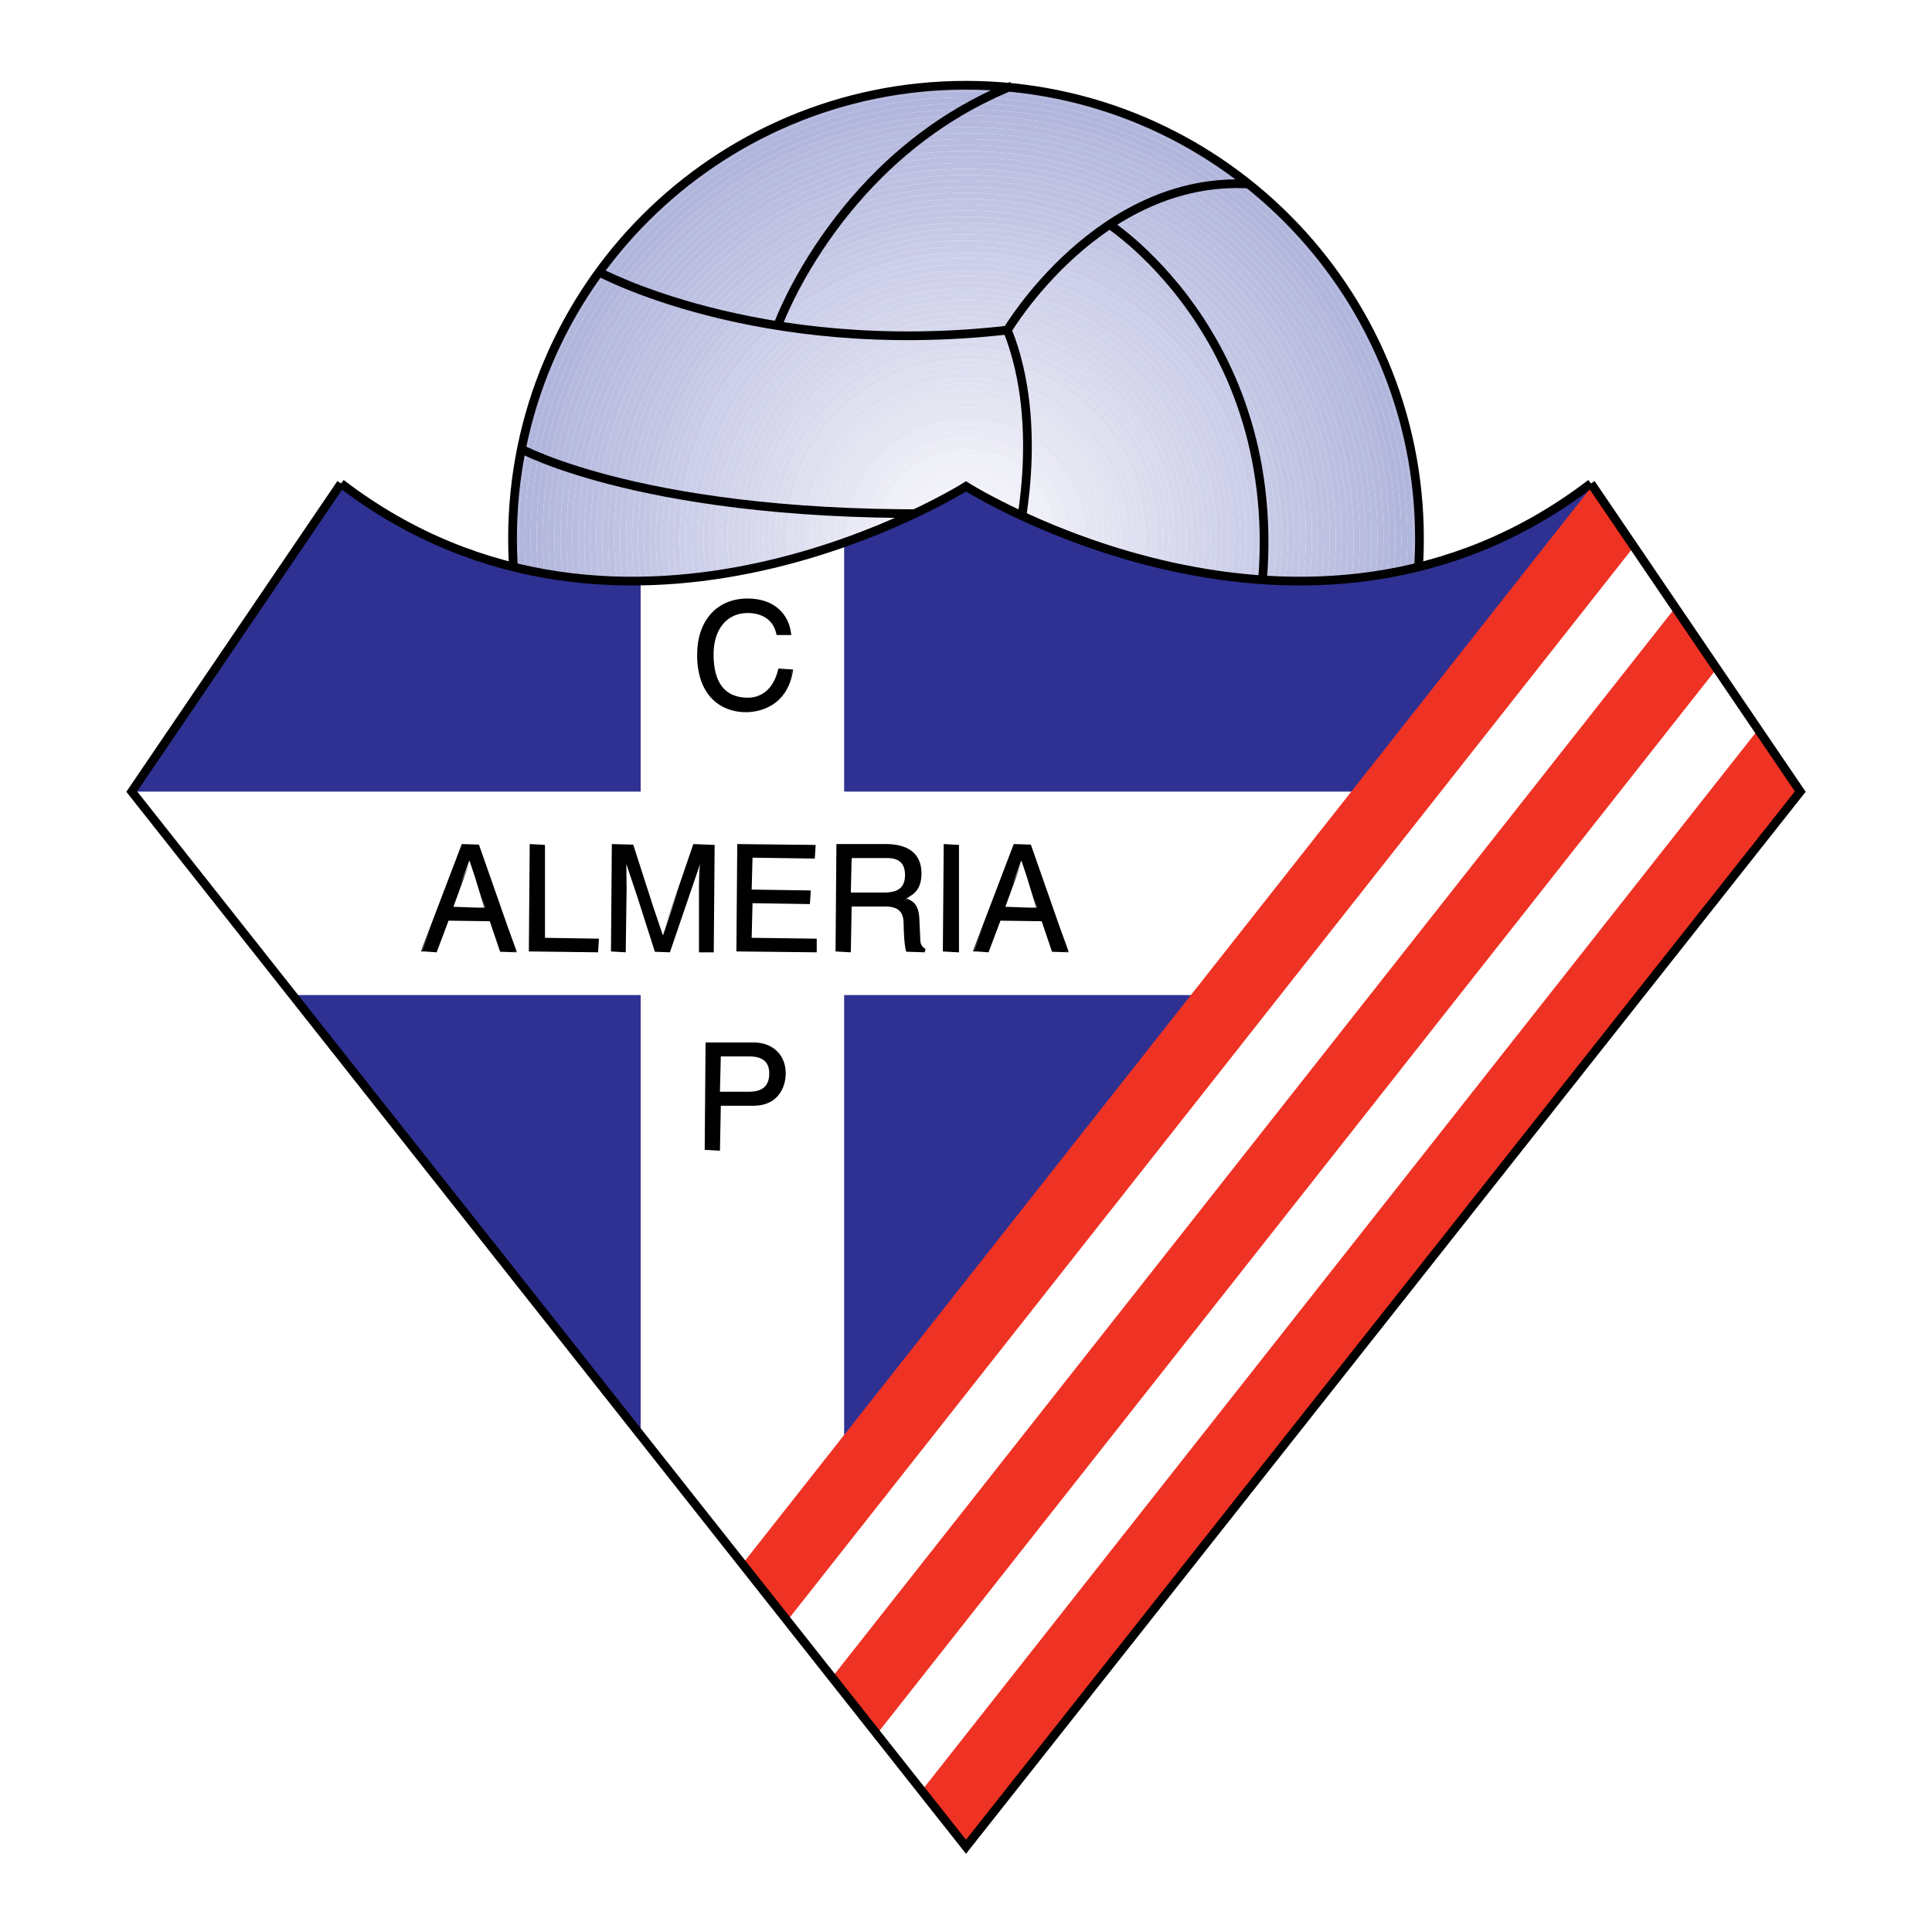
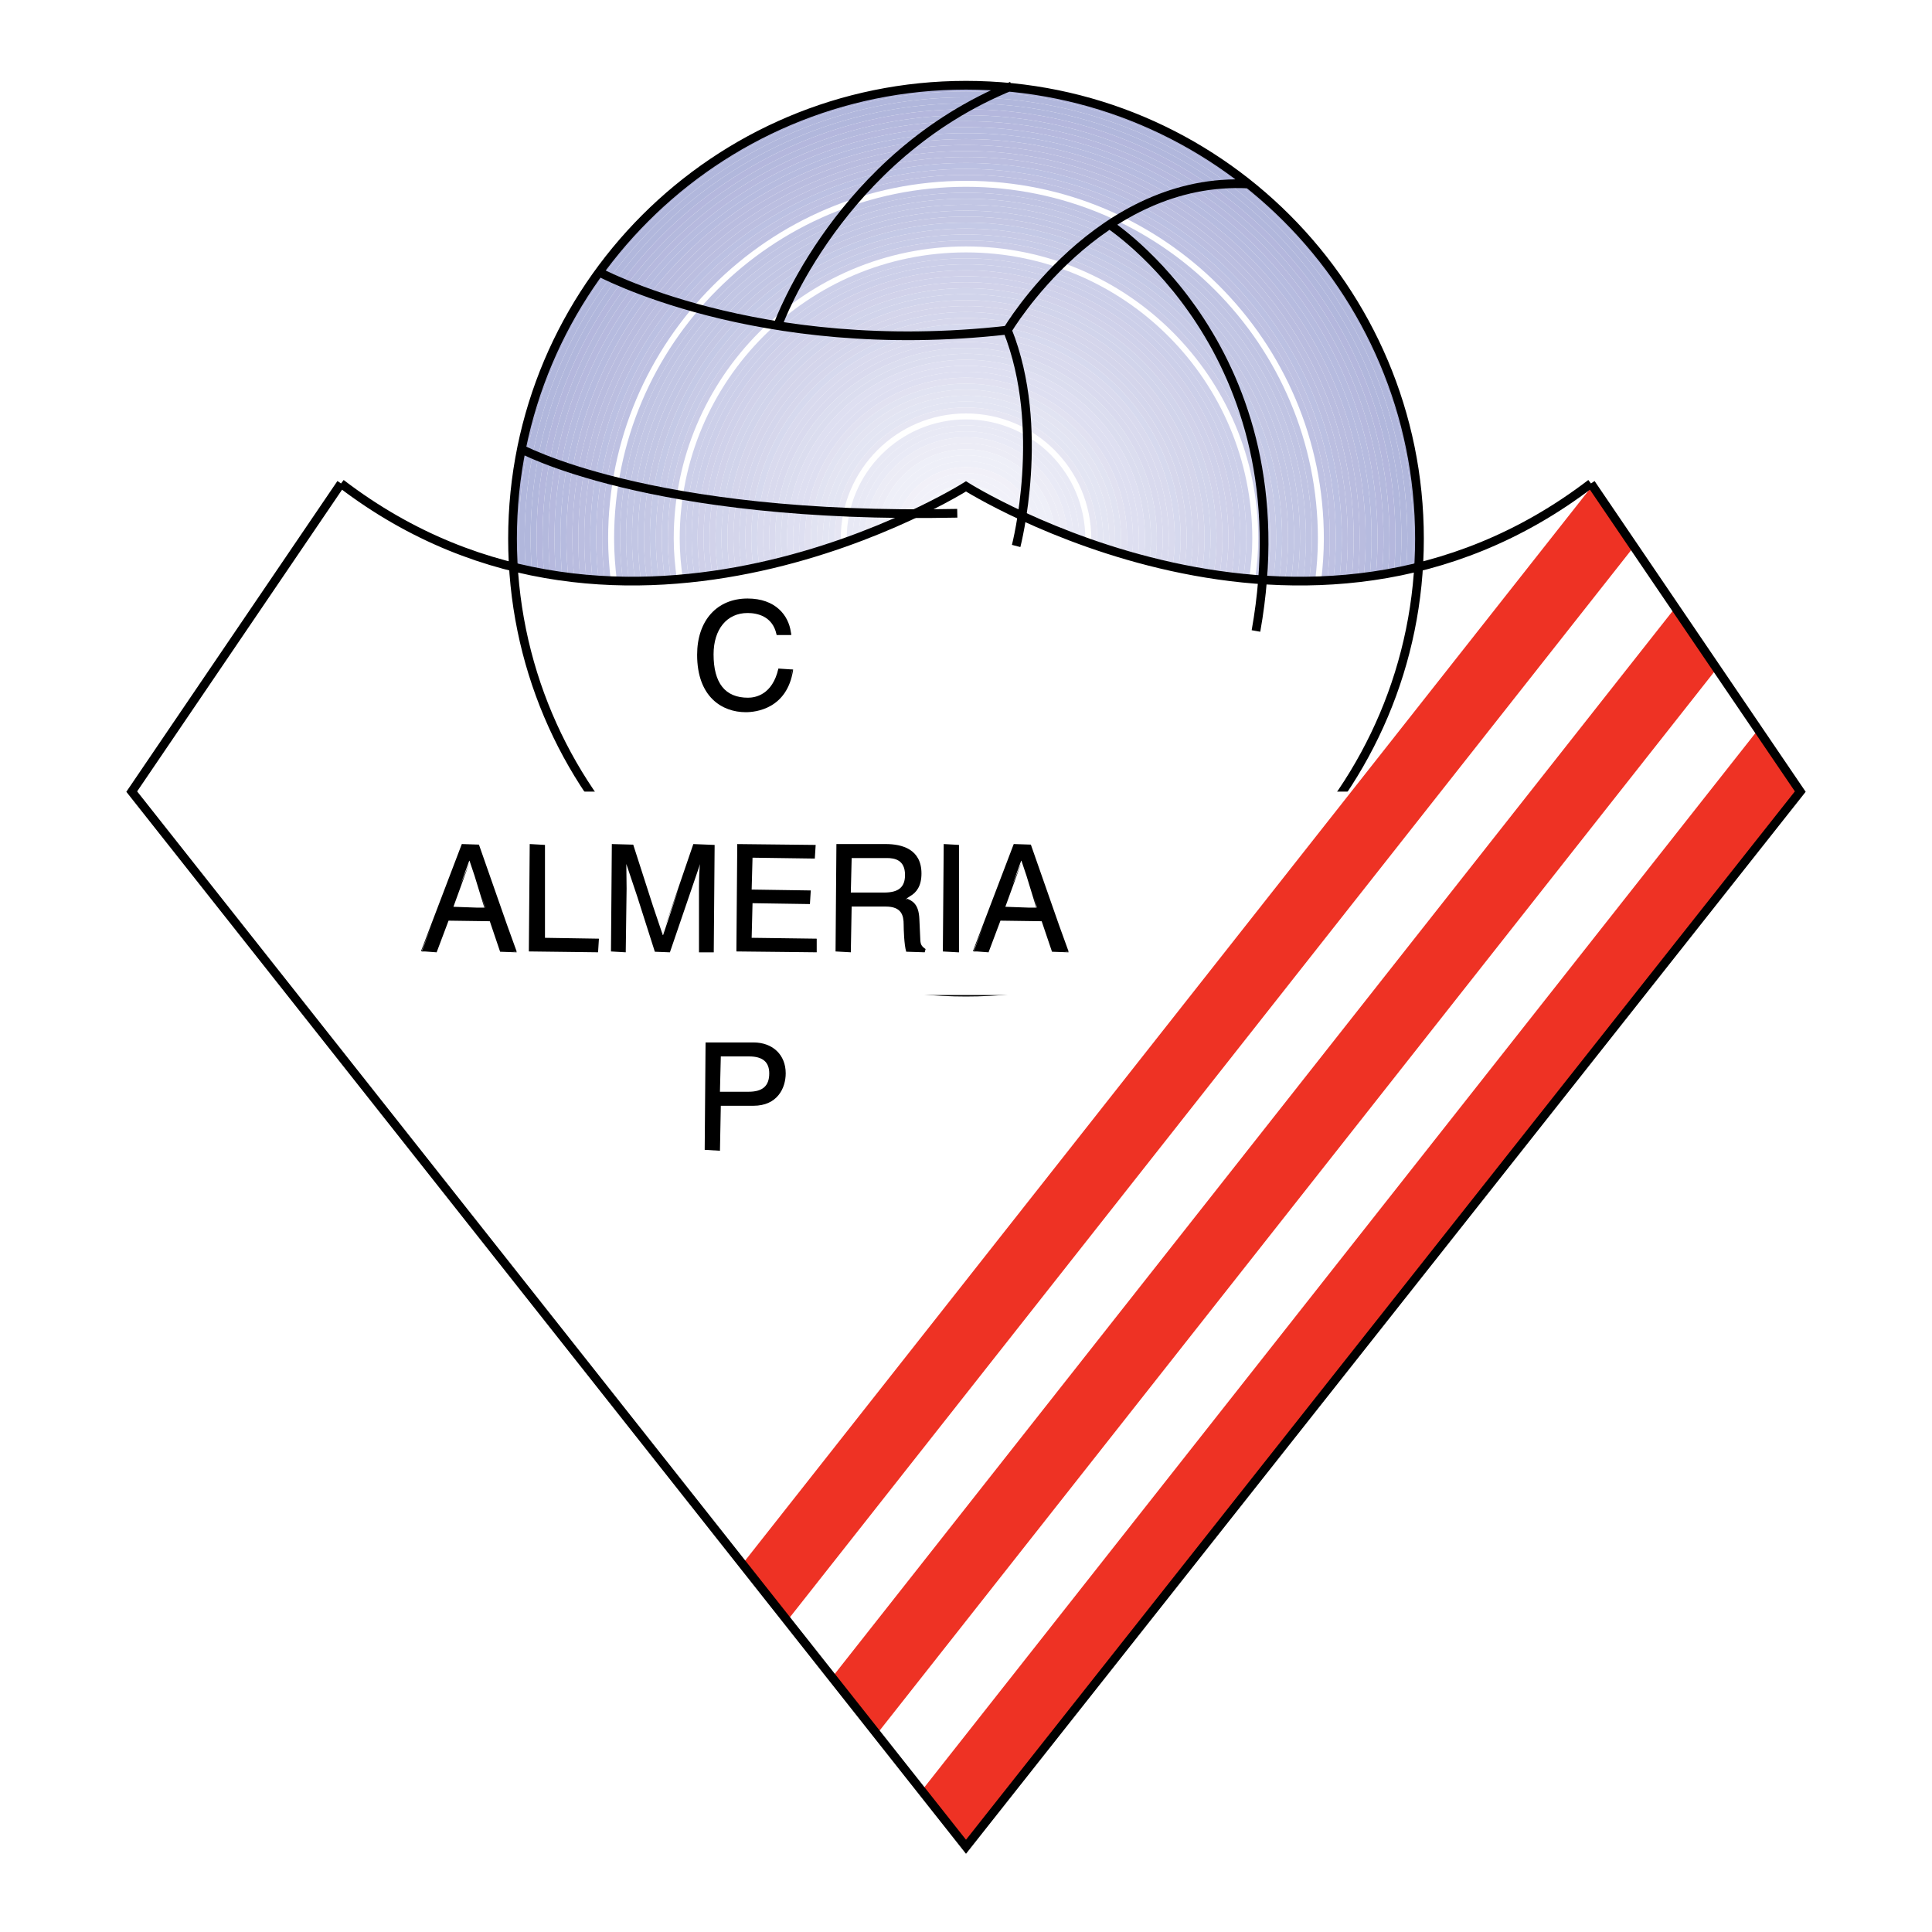
<svg xmlns="http://www.w3.org/2000/svg" version="1.0" id="Layer_1" x="0px" y="0px" width="192.756px" height="192.756px" viewBox="0 0 192.756 192.756" enable-background="new 0 0 192.756 192.756" xml:space="preserve">
  <g>
    <polygon fill-rule="evenodd" clip-rule="evenodd" fill="#FFFFFF" points="0,0 192.756,0 192.756,192.756 0,192.756 0,0  " />
    <path fill-rule="evenodd" clip-rule="evenodd" fill="#B0B4DB" d="M96.378,8.52c-24.978,0-45.227,20.249-45.227,45.226   c0,0.944,0.038,1.879,0.095,2.81c0.203,0.049,0.406,0.096,0.608,0.144c-0.064-0.977-0.108-1.96-0.108-2.953   c0-24.649,19.981-44.631,44.631-44.631c24.647,0,44.632,19.982,44.632,44.631c0,0.993-0.045,1.976-0.109,2.953   c0.202-0.047,0.404-0.094,0.608-0.144c0.058-0.93,0.096-1.866,0.096-2.81C141.604,28.769,121.355,8.52,96.378,8.52L96.378,8.52z" />
    <path fill-rule="evenodd" clip-rule="evenodd" fill="#B1B7DC" d="M52.342,53.746c0-24.32,19.715-44.036,44.036-44.036   c24.321,0,44.037,19.715,44.037,44.036c0,1.042-0.052,2.072-0.123,3.097c0.204-0.044,0.406-0.097,0.608-0.144   c0.064-0.977,0.109-1.96,0.109-2.953c0-24.649-19.984-44.631-44.632-44.631c-24.649,0-44.631,19.982-44.631,44.631   c0,0.993,0.044,1.976,0.108,2.953c0.202,0.047,0.405,0.1,0.607,0.144C52.391,55.818,52.342,54.789,52.342,53.746L52.342,53.746z" />
    <path fill-rule="evenodd" clip-rule="evenodd" fill="#B1B7DC" d="M96.378,9.71c-24.321,0-44.036,19.715-44.036,44.036   c0,1.042,0.049,2.072,0.121,3.097c0.202,0.044,0.405,0.101,0.607,0.143c-0.079-1.071-0.133-2.149-0.133-3.24   c0-23.992,19.45-43.441,43.441-43.441c23.991,0,43.442,19.449,43.442,43.441c0,1.091-0.055,2.169-0.133,3.24   c0.2-0.042,0.404-0.099,0.604-0.143c0.071-1.025,0.123-2.054,0.123-3.097C140.415,29.426,120.699,9.71,96.378,9.71L96.378,9.71z" />
    <path fill-rule="evenodd" clip-rule="evenodd" fill="#B1B7DC" d="M53.532,53.746c0-23.663,19.184-42.846,42.846-42.846   s42.846,19.183,42.846,42.846c0,1.127-0.056,2.24-0.143,3.346c0.202-0.039,0.402-0.064,0.606-0.106   c0.078-1.071,0.133-2.149,0.133-3.24c0-23.992-19.451-43.441-43.442-43.441c-23.992,0-43.441,19.449-43.441,43.441   c0,1.091,0.054,2.169,0.133,3.24c0.203,0.042,0.403,0.067,0.605,0.106C53.589,55.986,53.532,54.873,53.532,53.746L53.532,53.746z" />
    <path fill-rule="evenodd" clip-rule="evenodd" fill="#B4B7DD" d="M96.378,10.9c-23.662,0-42.846,19.183-42.846,42.846   c0,1.127,0.057,2.24,0.143,3.346c0.201,0.038,0.403,0.07,0.604,0.106c-0.091-1.14-0.152-2.289-0.152-3.452   c0-23.334,18.917-42.25,42.251-42.25s42.251,18.917,42.251,42.25c0,1.163-0.06,2.312-0.151,3.452c0.2-0.036,0.4-0.068,0.604-0.106   c0.087-1.105,0.143-2.219,0.143-3.346C139.224,30.083,120.04,10.9,96.378,10.9L96.378,10.9z" />
    <path fill-rule="evenodd" clip-rule="evenodd" fill="#B4B9DD" d="M54.723,53.746c0-23.005,18.65-41.656,41.655-41.656   c23.006,0,41.654,18.65,41.654,41.656c0,1.199-0.062,2.384-0.159,3.557c0.2-0.033,0.4-0.069,0.604-0.105   c0.092-1.14,0.151-2.289,0.151-3.452c0-23.334-18.917-42.25-42.251-42.25s-42.251,18.917-42.251,42.25   c0,1.163,0.061,2.312,0.152,3.452c0.203,0.036,0.404,0.073,0.605,0.105C54.785,56.13,54.723,54.945,54.723,53.746L54.723,53.746z" />
    <path fill-rule="evenodd" clip-rule="evenodd" fill="#B6B9DE" d="M96.378,12.09c-23.005,0-41.655,18.65-41.655,41.656   c0,1.199,0.062,2.384,0.161,3.557c0.202,0.033,0.404,0.076,0.605,0.106c-0.107-1.208-0.172-2.428-0.172-3.664   c0-22.676,18.384-41.06,41.061-41.06s41.06,18.384,41.06,41.06c0,1.235-0.064,2.455-0.17,3.664c0.2-0.031,0.402-0.073,0.605-0.106   c0.098-1.173,0.159-2.358,0.159-3.557C138.032,30.741,119.384,12.09,96.378,12.09L96.378,12.09z" />
    <path fill-rule="evenodd" clip-rule="evenodd" fill="#B6BBDF" d="M55.912,53.746c0-22.349,18.118-40.466,40.466-40.466   c22.347,0,40.465,18.117,40.465,40.466c0,1.265-0.064,2.515-0.179,3.75c0.201-0.028,0.401-0.057,0.604-0.087   c0.105-1.208,0.17-2.428,0.17-3.664c0-22.676-18.383-41.06-41.06-41.06S55.317,31.07,55.317,53.746   c0,1.235,0.064,2.455,0.172,3.664c0.201,0.03,0.401,0.059,0.602,0.087C55.979,56.261,55.912,55.011,55.912,53.746L55.912,53.746z" />
    <path fill-rule="evenodd" clip-rule="evenodd" fill="#B6BBDF" d="M96.378,13.28c-22.348,0-40.466,18.117-40.466,40.466   c0,1.265,0.066,2.515,0.179,3.75c0.202,0.028,0.402,0.044,0.603,0.07c-0.119-1.257-0.186-2.531-0.186-3.821   c0-22.02,17.85-39.871,39.87-39.871c22.021,0,39.87,17.852,39.87,39.871c0,1.29-0.068,2.563-0.188,3.821   c0.201-0.026,0.401-0.042,0.604-0.07c0.114-1.236,0.179-2.485,0.179-3.75C136.843,31.397,118.725,13.28,96.378,13.28L96.378,13.28z   " />
    <path fill-rule="evenodd" clip-rule="evenodd" fill="#B9BCDF" d="M57.103,53.746c0-21.691,17.584-39.275,39.275-39.275   c21.69,0,39.275,17.584,39.275,39.275c0,1.313-0.068,2.611-0.194,3.892c0.201-0.023,0.401-0.046,0.602-0.071   c0.119-1.257,0.188-2.531,0.188-3.821c0-22.02-17.85-39.871-39.87-39.871c-22.02,0-39.87,17.852-39.87,39.871   c0,1.29,0.067,2.563,0.186,3.821c0.201,0.025,0.402,0.048,0.602,0.071C57.169,56.357,57.103,55.06,57.103,53.746L57.103,53.746z" />
    <path fill-rule="evenodd" clip-rule="evenodd" fill="#B9BCDF" d="M96.378,14.471c-21.691,0-39.275,17.584-39.275,39.275   c0,1.313,0.067,2.611,0.193,3.892c0.2,0.022,0.403,0.05,0.602,0.071c-0.132-1.303-0.2-2.625-0.2-3.963   c0-21.363,17.318-38.68,38.681-38.68c21.361,0,38.681,17.317,38.681,38.68c0,1.338-0.068,2.66-0.2,3.963   c0.2-0.021,0.4-0.049,0.601-0.071c0.126-1.281,0.194-2.579,0.194-3.892C135.653,32.055,118.068,14.471,96.378,14.471L96.378,14.471   z" />
    <path fill-rule="evenodd" clip-rule="evenodd" fill="#BBBEE0" d="M58.293,53.746c0-21.034,17.052-38.085,38.085-38.085   s38.086,17.051,38.086,38.085c0,1.362-0.075,2.706-0.214,4.031c0.2-0.018,0.404-0.048,0.608-0.068c0.132-1.303,0.2-2.625,0.2-3.963   c0-21.363-17.319-38.68-38.681-38.68c-21.362,0-38.681,17.317-38.681,38.68c0,1.338,0.068,2.66,0.2,3.963   c0.204,0.02,0.407,0.05,0.609,0.068C58.368,56.452,58.293,55.108,58.293,53.746L58.293,53.746z" />
    <path fill-rule="evenodd" clip-rule="evenodd" fill="#BBBEE0" d="M96.378,15.661c-21.033,0-38.085,17.051-38.085,38.085   c0,1.362,0.075,2.706,0.214,4.031c0.205,0.018,0.406,0.022,0.61,0.039c-0.145-1.338-0.229-2.693-0.229-4.069   c0-20.705,16.785-37.49,37.49-37.49c20.705,0,37.491,16.785,37.491,37.49c0,1.376-0.085,2.731-0.231,4.069   c0.204-0.016,0.406-0.021,0.612-0.039c0.139-1.325,0.214-2.669,0.214-4.031C134.464,32.712,117.411,15.661,96.378,15.661   L96.378,15.661z" />
    <path fill-rule="evenodd" clip-rule="evenodd" fill="#BBC0E2" d="M59.483,53.746c0-20.376,16.518-36.896,36.895-36.896   c20.375,0,36.895,16.519,36.895,36.896c0,1.39-0.092,2.758-0.243,4.108c0.204-0.013,0.404-0.023,0.608-0.039   c0.146-1.338,0.231-2.693,0.231-4.069c0-20.705-16.786-37.49-37.491-37.49c-20.706,0-37.49,16.785-37.49,37.49   c0,1.376,0.085,2.731,0.229,4.069c0.204,0.016,0.405,0.026,0.608,0.039C59.575,56.504,59.483,55.136,59.483,53.746L59.483,53.746z" />
    <path fill-rule="evenodd" clip-rule="evenodd" fill="#BEC1E2" d="M96.378,16.851c-20.376,0-36.895,16.519-36.895,36.896   c0,1.39,0.091,2.758,0.242,4.108c0.202,0.014,0.404,0.029,0.606,0.039c-0.156-1.363-0.254-2.743-0.254-4.147   c0-20.048,16.252-36.3,36.3-36.3s36.3,16.252,36.3,36.3c0,1.404-0.099,2.784-0.253,4.147c0.2-0.01,0.404-0.025,0.604-0.039   c0.151-1.35,0.243-2.718,0.243-4.108C133.272,33.37,116.753,16.851,96.378,16.851L96.378,16.851z" />
    <path fill-rule="evenodd" clip-rule="evenodd" fill="#BEC1E2" d="M60.673,53.746c0-19.72,15.986-35.705,35.705-35.705   c19.72,0,35.703,15.985,35.703,35.705c0,1.418-0.105,2.811-0.265,4.186c0.2-0.008,0.404-0.029,0.608-0.039   c0.154-1.363,0.253-2.743,0.253-4.147c0-20.048-16.252-36.3-36.3-36.3s-36.3,16.252-36.3,36.3c0,1.404,0.098,2.784,0.254,4.147   c0.201,0.01,0.406,0.031,0.606,0.039C60.778,56.557,60.673,55.164,60.673,53.746L60.673,53.746z" />
-     <path fill-rule="evenodd" clip-rule="evenodd" fill="#BEC1E2" d="M96.378,18.041c-19.719,0-35.705,15.985-35.705,35.705   c0,1.418,0.105,2.811,0.266,4.186c0.202,0.008,0.403,0.008,0.604,0.015c-0.165-1.38-0.274-2.777-0.274-4.201   c0-19.391,15.718-35.11,35.109-35.11c19.39,0,35.108,15.719,35.108,35.11c0,1.424-0.108,2.821-0.273,4.201   c0.202-0.006,0.401-0.007,0.604-0.015c0.159-1.375,0.265-2.768,0.265-4.186C132.081,34.026,116.098,18.041,96.378,18.041   L96.378,18.041z" />
    <path fill-rule="evenodd" clip-rule="evenodd" fill="#C0C4E3" d="M61.863,53.746c0-19.062,15.453-34.515,34.515-34.515   c19.062,0,34.514,15.453,34.514,34.515c0,1.427-0.112,2.827-0.282,4.208c0.202-0.003,0.401-0.001,0.604-0.007   c0.165-1.38,0.273-2.777,0.273-4.201c0-19.391-15.719-35.11-35.108-35.11c-19.391,0-35.109,15.719-35.109,35.11   c0,1.424,0.109,2.821,0.274,4.201c0.202,0.006,0.401,0.004,0.602,0.007C61.977,56.573,61.863,55.173,61.863,53.746L61.863,53.746z" />
    <path fill-rule="evenodd" clip-rule="evenodd" fill="#C0C4E3" d="M96.378,19.231c-19.062,0-34.515,15.453-34.515,34.515   c0,1.427,0.114,2.827,0.282,4.208c0.202,0.003,0.403,0.007,0.604,0.009c-0.172-1.385-0.29-2.786-0.29-4.217   c0-18.733,15.186-33.92,33.919-33.92s33.919,15.187,33.919,33.92c0,1.431-0.117,2.832-0.289,4.217   c0.201-0.002,0.401-0.005,0.602-0.009c0.17-1.381,0.282-2.781,0.282-4.208C130.892,34.684,115.439,19.231,96.378,19.231   L96.378,19.231z" />
    <path fill-rule="evenodd" clip-rule="evenodd" fill="#C2C6E4" d="M63.054,53.746c0-18.404,14.92-33.324,33.324-33.324   c18.404,0,33.324,14.92,33.324,33.324c0,1.434-0.12,2.838-0.296,4.224c0.197,0.001,0.401-0.006,0.602-0.007   c0.172-1.385,0.289-2.786,0.289-4.217c0-18.733-15.186-33.92-33.919-33.92s-33.919,15.187-33.919,33.92   c0,1.431,0.117,2.832,0.29,4.217c0.2,0.001,0.402,0.008,0.602,0.007C63.174,56.584,63.054,55.18,63.054,53.746L63.054,53.746z" />
    <path fill-rule="evenodd" clip-rule="evenodd" fill="#C2C6E4" d="M96.378,20.422c-18.404,0-33.324,14.92-33.324,33.324   c0,1.434,0.12,2.838,0.296,4.224c0.2,0,0.401-0.001,0.601-0.005c-0.179-1.384-0.302-2.786-0.302-4.219   c0-18.076,14.654-32.729,32.729-32.729c18.074,0,32.729,14.654,32.729,32.729c0,1.433-0.122,2.835-0.303,4.219   c0.201,0.003,0.401,0.004,0.602,0.005c0.176-1.386,0.296-2.79,0.296-4.224C129.702,35.342,114.782,20.422,96.378,20.422   L96.378,20.422z" />
    <path fill-rule="evenodd" clip-rule="evenodd" fill="#C2C6E4" d="M64.244,53.746c0-17.747,14.387-32.135,32.134-32.135   S128.513,36,128.513,53.746c0,1.427-0.126,2.821-0.306,4.199c0.2,0.005,0.397,0.017,0.598,0.021   c0.181-1.384,0.303-2.786,0.303-4.219c0-18.076-14.655-32.729-32.729-32.729c-18.076,0-32.729,14.654-32.729,32.729   c0,1.433,0.123,2.835,0.302,4.219c0.201-0.003,0.398-0.015,0.598-0.021C64.369,56.567,64.244,55.173,64.244,53.746L64.244,53.746z" />
    <path fill-rule="evenodd" clip-rule="evenodd" fill="#C4C7E4" d="M96.378,21.611c-17.747,0-32.134,14.388-32.134,32.135   c0,1.427,0.125,2.821,0.305,4.199c0.2-0.006,0.399-0.014,0.598-0.021c-0.182-1.371-0.309-2.758-0.309-4.178   c0-17.419,14.122-31.539,31.54-31.539c17.419,0,31.54,14.12,31.54,31.539c0,1.42-0.128,2.807-0.31,4.178   c0.199,0.007,0.397,0.015,0.599,0.021c0.18-1.378,0.306-2.772,0.306-4.199C128.513,36,114.125,21.611,96.378,21.611L96.378,21.611z   " />
    <path fill-rule="evenodd" clip-rule="evenodd" fill="#C4C9E6" d="M65.433,53.746c0-17.09,13.855-30.944,30.945-30.944   c17.089,0,30.945,13.854,30.945,30.944c0,1.413-0.129,2.793-0.312,4.157c0.198,0.009,0.399,0.013,0.598,0.021   c0.182-1.371,0.31-2.758,0.31-4.178c0-17.419-14.121-31.539-31.54-31.539c-17.418,0-31.54,14.12-31.54,31.539   c0,1.42,0.127,2.807,0.309,4.178c0.199-0.008,0.399-0.011,0.597-0.021C65.561,56.54,65.433,55.159,65.433,53.746L65.433,53.746z" />
    <path fill-rule="evenodd" clip-rule="evenodd" fill="#C7CAE6" d="M96.378,22.802c-17.09,0-30.945,13.854-30.945,30.944   c0,1.413,0.127,2.793,0.311,4.157c0.199-0.01,0.4-0.014,0.598-0.025c-0.184-1.354-0.313-2.727-0.313-4.132   c0-16.761,13.588-30.35,30.349-30.35c16.761,0,30.349,13.588,30.349,30.35c0,1.405-0.129,2.777-0.314,4.132   c0.199,0.012,0.401,0.015,0.599,0.025c0.184-1.364,0.312-2.744,0.312-4.157C127.323,36.656,113.467,22.802,96.378,22.802   L96.378,22.802z" />
    <path fill-rule="evenodd" clip-rule="evenodd" fill="#C7CBE7" d="M66.624,53.746c0-16.432,13.321-29.754,29.754-29.754   s29.754,13.322,29.754,29.754c0,1.389-0.127,2.745-0.312,4.084c0.199,0.013,0.393,0.035,0.593,0.047   c0.186-1.354,0.314-2.727,0.314-4.132c0-16.761-13.588-30.35-30.349-30.35c-16.761,0-30.349,13.588-30.349,30.35   c0,1.405,0.129,2.777,0.313,4.132c0.201-0.012,0.395-0.034,0.594-0.047C66.752,56.491,66.624,55.135,66.624,53.746L66.624,53.746z" />
    <path fill-rule="evenodd" clip-rule="evenodd" fill="#CACCE7" d="M96.378,23.992c-16.433,0-29.754,13.322-29.754,29.754   c0,1.389,0.128,2.745,0.312,4.084c0.199-0.014,0.396-0.032,0.594-0.048c-0.184-1.323-0.312-2.663-0.312-4.037   c0-16.104,13.056-29.159,29.159-29.159s29.157,13.055,29.157,29.159c0,1.374-0.125,2.714-0.311,4.037   c0.199,0.016,0.396,0.034,0.595,0.048c0.186-1.339,0.312-2.695,0.312-4.084C126.132,37.314,112.811,23.992,96.378,23.992   L96.378,23.992z" />
-     <path fill-rule="evenodd" clip-rule="evenodd" fill="#CACCE7" d="M67.814,53.746c0-15.775,12.789-28.564,28.564-28.564   s28.562,12.789,28.562,28.564c0,1.357-0.125,2.682-0.309,3.989c0.196,0.018,0.394,0.031,0.593,0.047   c0.186-1.323,0.311-2.663,0.311-4.037c0-16.104-13.054-29.159-29.157-29.159S67.219,37.642,67.219,53.746   c0,1.374,0.128,2.714,0.312,4.037c0.198-0.017,0.398-0.03,0.595-0.047C67.941,56.428,67.814,55.104,67.814,53.746L67.814,53.746z" />
    <path fill-rule="evenodd" clip-rule="evenodd" fill="#CCCFE9" d="M96.378,25.182c-15.775,0-28.564,12.789-28.564,28.564   c0,1.357,0.127,2.682,0.311,3.989c0.196-0.018,0.398-0.027,0.593-0.048c-0.182-1.291-0.309-2.6-0.309-3.941   c0-15.447,12.522-27.969,27.969-27.969c15.447,0,27.968,12.522,27.968,27.969c0,1.341-0.125,2.651-0.309,3.941   c0.196,0.021,0.397,0.03,0.595,0.048c0.184-1.307,0.309-2.632,0.309-3.989C124.94,37.971,112.153,25.182,96.378,25.182   L96.378,25.182z" />
    <path fill-rule="evenodd" clip-rule="evenodd" fill="#CCCFE9" d="M69.004,53.746c0-15.118,12.255-27.374,27.374-27.374   s27.373,12.256,27.373,27.374c0,1.318-0.126,2.603-0.306,3.871c0.199,0.022,0.393,0.051,0.592,0.07   c0.184-1.291,0.309-2.6,0.309-3.941c0-15.447-12.521-27.969-27.968-27.969c-15.447,0-27.969,12.522-27.969,27.969   c0,1.341,0.127,2.651,0.309,3.941c0.2-0.02,0.394-0.048,0.592-0.07C69.129,56.349,69.004,55.064,69.004,53.746L69.004,53.746z" />
    <path fill-rule="evenodd" clip-rule="evenodd" fill="#CCCFE9" d="M96.378,26.372c-15.118,0-27.374,12.256-27.374,27.374   c0,1.318,0.125,2.603,0.305,3.871c0.198-0.022,0.393-0.049,0.59-0.072c-0.177-1.245-0.3-2.506-0.3-3.799   c0-14.79,11.99-26.778,26.779-26.778c14.788,0,26.778,11.988,26.778,26.778c0,1.293-0.122,2.554-0.299,3.799   c0.195,0.023,0.391,0.05,0.588,0.072c0.18-1.269,0.306-2.553,0.306-3.871C123.751,38.628,111.496,26.372,96.378,26.372   L96.378,26.372z" />
    <path fill-rule="evenodd" clip-rule="evenodd" fill="#CFD0E9" d="M70.194,53.746c0-14.461,11.723-26.184,26.184-26.184   c14.462,0,26.184,11.723,26.184,26.184c0,1.269-0.122,2.505-0.296,3.726c0.196,0.026,0.395,0.048,0.592,0.073   c0.177-1.245,0.299-2.506,0.299-3.799c0-14.79-11.99-26.778-26.778-26.778c-14.789,0-26.779,11.988-26.779,26.778   c0,1.293,0.123,2.554,0.3,3.799c0.197-0.025,0.394-0.047,0.589-0.073C70.314,56.251,70.194,55.015,70.194,53.746L70.194,53.746z" />
    <path fill-rule="evenodd" clip-rule="evenodd" fill="#CFD1EA" d="M96.378,27.562c-14.461,0-26.184,11.723-26.184,26.184   c0,1.269,0.121,2.505,0.295,3.726c0.196-0.026,0.397-0.044,0.591-0.072c-0.172-1.196-0.291-2.41-0.291-3.653   c0-14.132,11.456-25.589,25.588-25.589c14.132,0,25.589,11.457,25.589,25.589c0,1.244-0.119,2.457-0.292,3.653   c0.195,0.027,0.395,0.046,0.591,0.072c0.174-1.22,0.296-2.457,0.296-3.726C122.562,39.285,110.84,27.562,96.378,27.562   L96.378,27.562z" />
    <path fill-rule="evenodd" clip-rule="evenodd" fill="#D1D2EA" d="M71.384,53.746c0-13.804,11.19-24.994,24.994-24.994   c13.803,0,24.994,11.19,24.994,24.994c0,1.212-0.115,2.396-0.284,3.562c0.195,0.03,0.39,0.063,0.587,0.091   c0.173-1.196,0.292-2.41,0.292-3.653c0-14.132-11.457-25.589-25.589-25.589c-14.132,0-25.588,11.457-25.588,25.589   c0,1.244,0.119,2.457,0.291,3.653c0.198-0.028,0.391-0.061,0.587-0.091C71.5,56.142,71.384,54.958,71.384,53.746L71.384,53.746z" />
    <path fill-rule="evenodd" clip-rule="evenodd" fill="#D1D4EB" d="M96.378,28.752c-13.804,0-24.994,11.19-24.994,24.994   c0,1.212,0.116,2.396,0.283,3.562c0.197-0.031,0.391-0.064,0.587-0.096c-0.162-1.135-0.274-2.287-0.274-3.466   c0-13.475,10.923-24.398,24.398-24.398s24.397,10.923,24.397,24.398c0,1.18-0.112,2.332-0.273,3.466   c0.195,0.032,0.39,0.065,0.586,0.096c0.169-1.167,0.284-2.35,0.284-3.562C121.372,39.942,110.181,28.752,96.378,28.752   L96.378,28.752z" />
    <path fill-rule="evenodd" clip-rule="evenodd" fill="#D1D4EB" d="M72.575,53.746c0-13.146,10.657-23.803,23.803-23.803   c13.146,0,23.803,10.657,23.803,23.803c0,1.148-0.108,2.267-0.267,3.371c0.195,0.034,0.391,0.064,0.588,0.096   c0.161-1.135,0.273-2.287,0.273-3.466c0-13.475-10.923-24.398-24.397-24.398S71.98,40.271,71.98,53.746   c0,1.18,0.112,2.332,0.274,3.466c0.195-0.031,0.392-0.062,0.586-0.096C72.684,56.013,72.575,54.894,72.575,53.746L72.575,53.746z" />
    <path fill-rule="evenodd" clip-rule="evenodd" fill="#D4D5EB" d="M96.378,29.943c-13.146,0-23.803,10.657-23.803,23.803   c0,1.148,0.109,2.267,0.266,3.371c0.194-0.032,0.393-0.061,0.586-0.095c-0.152-1.073-0.257-2.161-0.257-3.275   c0-12.817,10.391-23.208,23.208-23.208c12.816,0,23.208,10.391,23.208,23.208c0,1.115-0.105,2.202-0.257,3.275   c0.192,0.035,0.392,0.063,0.585,0.095c0.158-1.104,0.267-2.223,0.267-3.371C120.181,40.6,109.524,29.943,96.378,29.943   L96.378,29.943z" />
    <path fill-rule="evenodd" clip-rule="evenodd" fill="#D4D5EB" d="M73.765,53.746c0-12.489,10.125-22.613,22.613-22.613   c12.487,0,22.612,10.124,22.612,22.613c0,1.077-0.101,2.126-0.245,3.163c0.193,0.037,0.388,0.077,0.584,0.112   c0.151-1.073,0.257-2.161,0.257-3.275c0-12.817-10.392-23.208-23.208-23.208c-12.817,0-23.208,10.391-23.208,23.208   c0,1.115,0.105,2.202,0.257,3.275c0.197-0.036,0.39-0.076,0.585-0.112C73.866,55.873,73.765,54.823,73.765,53.746L73.765,53.746z" />
    <path fill-rule="evenodd" clip-rule="evenodd" fill="#D4D6EC" d="M96.378,31.133c-12.488,0-22.613,10.124-22.613,22.613   c0,1.077,0.101,2.126,0.247,3.163c0.196-0.038,0.388-0.079,0.583-0.117c-0.137-0.998-0.234-2.01-0.234-3.046   c0-12.161,9.858-22.018,22.018-22.018c12.159,0,22.017,9.857,22.017,22.018c0,1.036-0.095,2.048-0.234,3.046   c0.195,0.038,0.388,0.08,0.585,0.117c0.145-1.037,0.245-2.086,0.245-3.163C118.99,41.257,108.865,31.133,96.378,31.133   L96.378,31.133z" />
    <path fill-rule="evenodd" clip-rule="evenodd" fill="#D6D7EC" d="M74.955,53.746c0-11.832,9.592-21.423,21.423-21.423   c11.831,0,21.422,9.592,21.422,21.423c0,0.996-0.092,1.969-0.222,2.928c0.191,0.041,0.389,0.079,0.582,0.118   c0.14-0.998,0.234-2.01,0.234-3.046c0-12.161-9.857-22.018-22.017-22.018c-12.16,0-22.018,9.857-22.018,22.018   c0,1.036,0.097,2.048,0.234,3.046c0.196-0.039,0.391-0.077,0.583-0.118C75.046,55.715,74.955,54.742,74.955,53.746L74.955,53.746z" />
    <path fill-rule="evenodd" clip-rule="evenodd" fill="#D6D9EE" d="M96.378,32.323c-11.832,0-21.423,9.592-21.423,21.423   c0,0.996,0.092,1.969,0.223,2.928c0.193-0.04,0.392-0.076,0.584-0.117c-0.125-0.922-0.211-1.855-0.211-2.811   c0-11.502,9.325-20.828,20.828-20.828c11.502,0,20.827,9.325,20.827,20.828c0,0.956-0.086,1.889-0.211,2.811   c0.191,0.042,0.392,0.077,0.584,0.117c0.13-0.959,0.222-1.932,0.222-2.928C117.8,41.915,108.209,32.323,96.378,32.323   L96.378,32.323z" />
    <path fill-rule="evenodd" clip-rule="evenodd" fill="#D9DAEE" d="M76.145,53.746c0-11.174,9.059-20.233,20.233-20.233   s20.232,9.059,20.232,20.233c0,0.91-0.081,1.798-0.197,2.676c0.194,0.044,0.385,0.092,0.581,0.134   c0.125-0.922,0.211-1.855,0.211-2.811c0-11.502-9.325-20.828-20.827-20.828c-11.503,0-20.828,9.325-20.828,20.828   c0,0.956,0.086,1.889,0.211,2.811c0.196-0.042,0.386-0.09,0.581-0.134C76.226,55.544,76.145,54.656,76.145,53.746L76.145,53.746z" />
    <path fill-rule="evenodd" clip-rule="evenodd" fill="#D9DAEE" d="M96.378,33.513c-11.174,0-20.233,9.059-20.233,20.233   c0,0.91,0.081,1.798,0.197,2.676c0.196-0.045,0.387-0.093,0.581-0.139c-0.108-0.833-0.183-1.675-0.183-2.538   c0-10.846,8.792-19.638,19.637-19.638c10.846,0,19.638,8.792,19.638,19.638c0,0.862-0.074,1.705-0.184,2.538   c0.194,0.046,0.385,0.094,0.581,0.139c0.116-0.878,0.197-1.767,0.197-2.676C116.61,42.572,107.552,33.513,96.378,33.513   L96.378,33.513z" />
    <path fill-rule="evenodd" clip-rule="evenodd" fill="#D9DAEE" d="M77.335,53.746c0-10.517,8.525-19.043,19.042-19.043   c10.516,0,19.043,8.526,19.043,19.043c0,0.814-0.067,1.612-0.168,2.4c0.192,0.047,0.386,0.091,0.579,0.137   c0.109-0.833,0.184-1.675,0.184-2.538c0-10.846-8.792-19.638-19.638-19.638c-10.845,0-19.637,8.792-19.637,19.638   c0,0.862,0.075,1.705,0.183,2.538c0.193-0.046,0.388-0.09,0.58-0.137C77.403,55.358,77.335,54.561,77.335,53.746L77.335,53.746z" />
    <path fill-rule="evenodd" clip-rule="evenodd" fill="#DBDDEF" d="M96.378,34.703c-10.517,0-19.042,8.526-19.042,19.043   c0,0.814,0.068,1.612,0.167,2.4c0.192-0.047,0.391-0.089,0.58-0.138c-0.091-0.744-0.153-1.496-0.153-2.263   c0-10.188,8.259-18.448,18.448-18.448s18.448,8.26,18.448,18.448c0,0.767-0.062,1.519-0.152,2.263   c0.188,0.048,0.387,0.091,0.579,0.138c0.101-0.788,0.168-1.586,0.168-2.4C115.421,43.229,106.894,34.703,96.378,34.703   L96.378,34.703z" />
    <path fill-rule="evenodd" clip-rule="evenodd" fill="#DBDDEF" d="M78.525,53.746c0-9.86,7.993-17.853,17.853-17.853   c9.86,0,17.853,7.993,17.853,17.853c0,0.714-0.053,1.414-0.135,2.105c0.193,0.051,0.381,0.107,0.578,0.158   c0.09-0.744,0.152-1.496,0.152-2.263c0-10.188-8.26-18.448-18.448-18.448S77.93,43.558,77.93,53.746   c0,0.767,0.062,1.519,0.153,2.263c0.196-0.05,0.383-0.106,0.578-0.158C78.579,55.16,78.525,54.46,78.525,53.746L78.525,53.746z" />
    <path fill-rule="evenodd" clip-rule="evenodd" fill="#DEDFF1" d="M96.378,35.893c-9.859,0-17.853,7.993-17.853,17.853   c0,0.714,0.054,1.414,0.135,2.105c0.194-0.051,0.385-0.104,0.577-0.157c-0.072-0.641-0.118-1.289-0.118-1.948   c0-9.532,7.727-17.257,17.258-17.257c9.53,0,17.257,7.726,17.257,17.257c0,0.659-0.045,1.308-0.117,1.948   c0.192,0.053,0.385,0.105,0.578,0.157c0.082-0.691,0.135-1.391,0.135-2.105C114.23,43.886,106.238,35.893,96.378,35.893   L96.378,35.893z" />
    <path fill-rule="evenodd" clip-rule="evenodd" fill="#DEDFF1" d="M79.715,53.746c0-9.203,7.46-16.663,16.663-16.663   c9.202,0,16.662,7.46,16.662,16.663c0,0.605-0.035,1.202-0.1,1.791c0.19,0.053,0.386,0.104,0.577,0.157   c0.072-0.641,0.117-1.289,0.117-1.948c0-9.532-7.727-17.257-17.257-17.257c-9.531,0-17.258,7.726-17.258,17.257   c0,0.659,0.045,1.308,0.118,1.948c0.192-0.053,0.387-0.104,0.577-0.157C79.752,54.948,79.715,54.352,79.715,53.746L79.715,53.746z" />
    <path fill-rule="evenodd" clip-rule="evenodd" fill="#DEDFF1" d="M96.378,37.083c-9.203,0-16.663,7.46-16.663,16.663   c0,0.605,0.037,1.202,0.099,1.791c0.193-0.055,0.388-0.108,0.579-0.164c-0.054-0.536-0.082-1.078-0.082-1.627   c0-8.874,7.193-16.068,16.067-16.068s16.065,7.194,16.065,16.068c0,0.549-0.026,1.091-0.081,1.627   c0.19,0.056,0.386,0.109,0.578,0.164c0.064-0.589,0.1-1.186,0.1-1.791C113.04,44.543,105.58,37.083,96.378,37.083L96.378,37.083z" />
    <path fill-rule="evenodd" clip-rule="evenodd" fill="#E1E1F1" d="M80.906,53.746c0-8.545,6.927-15.472,15.472-15.472   s15.472,6.927,15.472,15.472c0,0.488-0.027,0.971-0.072,1.449c0.196,0.058,0.386,0.121,0.585,0.178   c0.055-0.536,0.081-1.078,0.081-1.627c0-8.874-7.191-16.068-16.065-16.068s-16.067,7.194-16.067,16.068   c0,0.549,0.028,1.091,0.082,1.627c0.199-0.058,0.389-0.12,0.585-0.178C80.935,54.717,80.906,54.234,80.906,53.746L80.906,53.746z" />
    <path fill-rule="evenodd" clip-rule="evenodd" fill="#E1E3F2" d="M96.378,38.274c-8.545,0-15.472,6.927-15.472,15.472   c0,0.488,0.029,0.971,0.073,1.449c0.197-0.06,0.393-0.119,0.586-0.18c-0.035-0.419-0.064-0.841-0.064-1.269   c0-8.217,6.661-14.877,14.877-14.877c8.215,0,14.877,6.66,14.877,14.877c0,0.428-0.029,0.85-0.065,1.269   c0.194,0.061,0.392,0.12,0.588,0.18c0.045-0.478,0.072-0.96,0.072-1.449C111.85,45.201,104.923,38.274,96.378,38.274L96.378,38.274   z" />
    <path fill-rule="evenodd" clip-rule="evenodd" fill="#E3E4F2" d="M82.096,53.746c0-7.888,6.395-14.282,14.282-14.282   c7.887,0,14.282,6.394,14.282,14.282c0,0.368-0.027,0.73-0.055,1.091c0.19,0.061,0.391,0.118,0.584,0.178   c0.036-0.419,0.065-0.841,0.065-1.269c0-8.217-6.662-14.877-14.877-14.877c-8.216,0-14.877,6.66-14.877,14.877   c0,0.428,0.029,0.85,0.064,1.269c0.194-0.06,0.395-0.117,0.586-0.178C82.124,54.476,82.096,54.114,82.096,53.746L82.096,53.746z" />
    <path fill-rule="evenodd" clip-rule="evenodd" fill="#E3E5F3" d="M96.378,39.464c-7.887,0-14.282,6.394-14.282,14.282   c0,0.368,0.028,0.73,0.056,1.091c0.198-0.063,0.388-0.13,0.584-0.195c-0.019-0.298-0.045-0.594-0.045-0.896   c0-7.56,6.128-13.687,13.687-13.687s13.687,6.127,13.687,13.687c0,0.302-0.026,0.598-0.044,0.896   c0.195,0.065,0.384,0.131,0.585,0.195c0.027-0.361,0.055-0.723,0.055-1.091C110.66,45.858,104.265,39.464,96.378,39.464   L96.378,39.464z" />
    <path fill-rule="evenodd" clip-rule="evenodd" fill="#E3E5F3" d="M83.287,53.746c0-7.231,5.862-13.093,13.091-13.093   s13.092,5.862,13.092,13.093c0,0.236-0.023,0.466-0.037,0.699c0.195,0.065,0.39,0.131,0.588,0.197   c0.018-0.298,0.044-0.594,0.044-0.896c0-7.56-6.128-13.687-13.687-13.687s-13.687,6.127-13.687,13.687   c0,0.302,0.026,0.598,0.045,0.896c0.198-0.065,0.392-0.132,0.586-0.197C83.31,54.212,83.287,53.982,83.287,53.746L83.287,53.746z" />
    <path fill-rule="evenodd" clip-rule="evenodd" fill="#E6E6F3" d="M96.378,40.653c-7.229,0-13.091,5.862-13.091,13.093   c0,0.236,0.023,0.466,0.036,0.699c0.193-0.066,0.393-0.131,0.584-0.197c-0.007-0.167-0.026-0.332-0.026-0.502   c0-6.902,5.595-12.497,12.497-12.497c6.901,0,12.497,5.595,12.497,12.497c0,0.17-0.021,0.334-0.027,0.502   c0.192,0.066,0.392,0.131,0.585,0.197c0.014-0.233,0.037-0.463,0.037-0.699C109.47,46.515,103.607,40.653,96.378,40.653   L96.378,40.653z" />
-     <path fill-rule="evenodd" clip-rule="evenodd" fill="#E6E6F3" d="M84.476,53.746c0-6.573,5.33-11.902,11.902-11.902   c6.573,0,11.902,5.329,11.902,11.902c0,0.1-0.014,0.196-0.017,0.295c0.195,0.069,0.388,0.138,0.584,0.207   c0.007-0.167,0.027-0.332,0.027-0.502c0-6.902-5.596-12.497-12.497-12.497c-6.902,0-12.497,5.595-12.497,12.497   c0,0.17,0.019,0.334,0.026,0.502c0.197-0.069,0.39-0.138,0.584-0.207C84.489,53.942,84.476,53.846,84.476,53.746L84.476,53.746z" />
    <path fill-rule="evenodd" clip-rule="evenodd" fill="#E8E9F5" d="M96.378,41.844c-6.573,0-11.902,5.329-11.902,11.902   c0,0.1,0.013,0.196,0.016,0.295c0.199-0.071,0.39-0.143,0.584-0.214c0-0.028-0.004-0.055-0.004-0.082   c0-6.244,5.062-11.307,11.307-11.307s11.307,5.062,11.307,11.307c0,0.027-0.006,0.053-0.006,0.082   c0.195,0.071,0.388,0.143,0.585,0.214c0.003-0.099,0.017-0.196,0.017-0.295C108.28,47.173,102.951,41.844,96.378,41.844   L96.378,41.844z" />
    <path fill-rule="evenodd" clip-rule="evenodd" fill="#E8E9F5" d="M96.378,43.034c5.868,0,10.63,4.723,10.704,10.574   c0.196,0.073,0.4,0.146,0.597,0.219c0-0.028,0.006-0.055,0.006-0.082c0-6.244-5.062-11.307-11.307-11.307   s-11.307,5.062-11.307,11.307c0,0.027,0.004,0.053,0.004,0.082c0.199-0.073,0.403-0.146,0.598-0.219   C85.748,47.757,90.509,43.034,96.378,43.034L96.378,43.034z" />
    <path fill-rule="evenodd" clip-rule="evenodd" fill="#E9EAF6" d="M96.378,43.034c-5.869,0-10.63,4.723-10.705,10.574   c0.206-0.077,0.407-0.155,0.607-0.232c0.196-5.415,4.634-9.748,10.097-9.748c5.462,0,9.901,4.333,10.099,9.748   c0.2,0.077,0.4,0.155,0.605,0.232C107.008,47.757,102.246,43.034,96.378,43.034L96.378,43.034z" />
    <path fill-rule="evenodd" clip-rule="evenodd" fill="#ECECF6" d="M96.378,44.225c5.053,0,9.174,3.938,9.489,8.912   c0.203,0.08,0.401,0.16,0.609,0.24c-0.197-5.415-4.637-9.748-10.099-9.748c-5.463,0-9.901,4.333-10.097,9.748   c0.206-0.08,0.405-0.16,0.606-0.24C87.203,48.164,91.325,44.225,96.378,44.225L96.378,44.225z" />
    <path fill-rule="evenodd" clip-rule="evenodd" fill="#ECECF6" d="M96.378,44.225c-5.053,0-9.175,3.938-9.491,8.912   c0.217-0.086,0.442-0.172,0.652-0.257c0.441-4.517,4.206-8.06,8.839-8.06c4.633,0,8.397,3.543,8.839,8.06   c0.209,0.085,0.435,0.171,0.65,0.257C105.552,48.164,101.431,44.225,96.378,44.225L96.378,44.225z" />
    <path fill-rule="evenodd" clip-rule="evenodd" fill="#EEEFF8" d="M96.378,45.415c4.215,0,7.663,3.142,8.217,7.206   c0.209,0.086,0.408,0.172,0.622,0.259c-0.441-4.517-4.206-8.06-8.839-8.06c-4.633,0-8.397,3.543-8.839,8.06   c0.214-0.087,0.414-0.173,0.622-0.259C88.715,48.556,92.163,45.415,96.378,45.415L96.378,45.415z" />
    <path fill-rule="evenodd" clip-rule="evenodd" fill="#EEEFF8" d="M96.378,45.415c-4.215,0-7.663,3.142-8.217,7.206   c0.21-0.088,0.418-0.176,0.621-0.263c0.656-3.607,3.799-6.348,7.596-6.348c3.796,0,6.94,2.74,7.596,6.348   c0.203,0.087,0.411,0.174,0.621,0.263C104.041,48.556,100.593,45.415,96.378,45.415L96.378,45.415z" />
    <path fill-rule="evenodd" clip-rule="evenodd" fill="#EEEFF8" d="M96.378,46.604c3.362,0,6.163,2.333,6.921,5.462   c0.221,0.097,0.447,0.193,0.675,0.291c-0.655-3.607-3.8-6.348-7.596-6.348c-3.797,0-6.94,2.74-7.596,6.348   c0.228-0.098,0.455-0.194,0.675-0.291C90.214,48.937,93.015,46.604,96.378,46.604L96.378,46.604z" />
    <path fill-rule="evenodd" clip-rule="evenodd" fill="#F1F0F8" d="M96.378,46.604c-3.363,0-6.164,2.333-6.921,5.462   c0.247-0.109,0.484-0.217,0.721-0.324c0.85-2.628,3.289-4.543,6.201-4.543c2.911,0,5.351,1.915,6.2,4.543   c0.236,0.107,0.474,0.215,0.721,0.324C102.541,48.937,99.74,46.604,96.378,46.604L96.378,46.604z" />
    <path fill-rule="evenodd" clip-rule="evenodd" fill="#F1F1F9" d="M96.378,47.795c2.457,0,4.564,1.49,5.473,3.614   c0.235,0.11,0.479,0.221,0.728,0.333c-0.85-2.628-3.289-4.543-6.2-4.543c-2.912,0-5.351,1.915-6.201,4.543   c0.248-0.112,0.493-0.223,0.728-0.333C91.813,49.285,93.92,47.795,96.378,47.795L96.378,47.795z" />
    <path fill-rule="evenodd" clip-rule="evenodd" fill="#F1F1F9" d="M96.378,47.795c-2.458,0-4.564,1.49-5.473,3.614   c0.312-0.145,0.619-0.29,0.907-0.429c0.939-1.547,2.624-2.59,4.566-2.59s3.626,1.043,4.565,2.59   c0.288,0.14,0.595,0.284,0.907,0.429C100.942,49.285,98.835,47.795,96.378,47.795L96.378,47.795z" />
    <path fill-rule="evenodd" clip-rule="evenodd" fill="#F3F5FB" d="M95.442,49.08c0.606-0.346,0.936-0.554,0.936-0.554   s0.33,0.208,0.936,0.554c0.943,0.189,1.787,0.654,2.439,1.311c0.368,0.188,0.768,0.385,1.19,0.589   c-0.939-1.547-2.623-2.59-4.565-2.59s-3.627,1.043-4.566,2.59c0.423-0.205,0.821-0.401,1.191-0.589   C93.656,49.734,94.498,49.269,95.442,49.08L95.442,49.08z" />
    <path fill-rule="evenodd" clip-rule="evenodd" fill="#F3F5FB" d="M93.003,50.391c1.048-0.532,1.868-0.984,2.439-1.311   C94.498,49.269,93.656,49.734,93.003,50.391L93.003,50.391z" />
    <path fill-rule="evenodd" clip-rule="evenodd" fill="#F3F5FB" d="M97.313,49.08c0.571,0.327,1.392,0.779,2.439,1.311   C99.101,49.734,98.257,49.269,97.313,49.08L97.313,49.08z" />
    <path fill="none" stroke="#000000" stroke-width="0.87" stroke-miterlimit="2.613" d="M59.618,27.064c0,0,15.879,8.7,40.893,5.873   c3.915,9.788,0.87,21.534,0.87,21.534 M100.511,32.937c0,0,9.136-15.443,24.145-14.573 M77.672,32.285   c0,0,6.09-16.749,23.273-23.708 M110.517,22.279c0,0,19.794,12.615,14.791,40.674 M51.788,44.683c0,0,12.833,7.178,43.72,6.525    M96.378,98.988c24.987,0,45.243-20.257,45.243-45.242c0-24.987-20.256-45.242-45.243-45.242   c-24.987,0-45.243,20.255-45.243,45.242C51.135,78.731,71.391,98.988,96.378,98.988" />
-     <path fill-rule="evenodd" clip-rule="evenodd" fill="#2E3192" d="M158.731,48.235c-3.893,2.979-7.892,5.125-11.89,6.649   c-1.781,0.679-3.561,1.233-5.333,1.671c-0.204,0.049-0.406,0.096-0.608,0.144c-0.202,0.047-0.404,0.1-0.608,0.144   c-0.2,0.044-0.404,0.101-0.604,0.143c-0.204,0.042-0.404,0.067-0.606,0.106c-0.203,0.038-0.403,0.07-0.604,0.106   c-0.204,0.036-0.404,0.073-0.604,0.105c-0.203,0.033-0.405,0.076-0.605,0.106c-0.202,0.03-0.402,0.059-0.604,0.087   c-0.202,0.028-0.402,0.044-0.604,0.07c-0.2,0.025-0.4,0.048-0.602,0.071c-0.2,0.022-0.4,0.05-0.601,0.071   c-0.204,0.02-0.408,0.05-0.608,0.068c-0.206,0.018-0.408,0.022-0.612,0.039c-0.204,0.016-0.404,0.026-0.608,0.039   c-0.2,0.014-0.404,0.029-0.604,0.039c-0.204,0.01-0.408,0.031-0.608,0.039c-0.202,0.008-0.401,0.008-0.604,0.015   c-0.202,0.006-0.401,0.004-0.604,0.007c-0.2,0.003-0.4,0.007-0.602,0.009c-0.2,0.001-0.404,0.008-0.602,0.007   c-0.2,0-0.4-0.001-0.602-0.005c-0.2-0.003-0.397-0.015-0.598-0.021c-0.201-0.006-0.399-0.014-0.599-0.021   c-0.198-0.008-0.399-0.011-0.598-0.021c-0.197-0.01-0.399-0.014-0.599-0.025c-0.2-0.012-0.394-0.034-0.593-0.047   c-0.199-0.014-0.396-0.032-0.595-0.048c-0.199-0.017-0.396-0.03-0.593-0.047c-0.197-0.018-0.398-0.027-0.595-0.048   c-0.199-0.02-0.393-0.048-0.592-0.07c-0.197-0.022-0.393-0.049-0.588-0.072c-0.197-0.025-0.396-0.047-0.592-0.073   c-0.196-0.026-0.396-0.045-0.591-0.072c-0.197-0.028-0.392-0.061-0.587-0.091c-0.196-0.031-0.391-0.064-0.586-0.096   c-0.197-0.031-0.393-0.062-0.588-0.096c-0.193-0.032-0.393-0.061-0.585-0.095c-0.196-0.036-0.391-0.076-0.584-0.112   c-0.197-0.038-0.39-0.079-0.585-0.117c-0.193-0.039-0.391-0.077-0.582-0.118c-0.192-0.04-0.393-0.076-0.584-0.117   c-0.196-0.042-0.387-0.09-0.581-0.134c-0.196-0.045-0.387-0.093-0.581-0.139c-0.193-0.046-0.387-0.09-0.579-0.137   c-0.192-0.047-0.391-0.089-0.579-0.138c-0.197-0.05-0.385-0.106-0.578-0.158s-0.386-0.104-0.578-0.157   c-0.191-0.053-0.387-0.104-0.577-0.157c-0.192-0.055-0.388-0.108-0.578-0.164c-0.199-0.058-0.389-0.12-0.585-0.178   c-0.196-0.06-0.394-0.119-0.588-0.18c-0.193-0.06-0.394-0.117-0.584-0.178c-0.201-0.063-0.39-0.13-0.585-0.195   c-0.198-0.065-0.393-0.132-0.588-0.197c-0.193-0.066-0.393-0.131-0.585-0.197c-0.196-0.069-0.389-0.138-0.584-0.207   c-0.197-0.071-0.39-0.143-0.585-0.214c-0.196-0.073-0.4-0.146-0.597-0.219c-0.205-0.077-0.405-0.155-0.605-0.232   c-0.208-0.08-0.406-0.16-0.609-0.24c-0.216-0.086-0.441-0.172-0.65-0.257c-0.214-0.087-0.413-0.173-0.622-0.259   c-0.21-0.088-0.418-0.176-0.621-0.263c-0.228-0.098-0.454-0.194-0.675-0.291c-0.247-0.109-0.484-0.217-0.721-0.324   c-0.248-0.112-0.492-0.223-0.728-0.333c-0.312-0.145-0.619-0.29-0.907-0.429c-0.423-0.205-0.822-0.401-1.19-0.589   c-1.048-0.532-1.868-0.984-2.439-1.311c-0.606-0.346-0.936-0.554-0.936-0.554s-0.33,0.208-0.936,0.554   c-0.572,0.327-1.392,0.779-2.439,1.311c-0.37,0.188-0.768,0.385-1.191,0.589c-0.288,0.14-0.595,0.284-0.907,0.429   c-0.235,0.11-0.48,0.221-0.728,0.333c-0.236,0.107-0.474,0.215-0.721,0.324c-0.22,0.097-0.447,0.193-0.675,0.291   c-0.203,0.087-0.411,0.174-0.621,0.263c-0.208,0.086-0.408,0.172-0.622,0.259c-0.21,0.085-0.435,0.171-0.652,0.257   c-0.202,0.08-0.4,0.16-0.606,0.24c-0.201,0.077-0.402,0.155-0.607,0.232c-0.195,0.073-0.399,0.146-0.598,0.219   c-0.194,0.071-0.386,0.143-0.584,0.214c-0.194,0.069-0.388,0.138-0.584,0.207c-0.191,0.066-0.391,0.131-0.584,0.197   c-0.195,0.065-0.389,0.131-0.586,0.197c-0.196,0.065-0.386,0.131-0.584,0.195c-0.191,0.061-0.393,0.118-0.586,0.178   c-0.194,0.061-0.389,0.12-0.586,0.18c-0.196,0.058-0.386,0.121-0.585,0.178c-0.191,0.056-0.385,0.109-0.579,0.164   c-0.189,0.053-0.385,0.104-0.577,0.157s-0.383,0.105-0.577,0.157c-0.194,0.051-0.381,0.107-0.578,0.158   c-0.189,0.048-0.388,0.091-0.58,0.138c-0.191,0.047-0.387,0.091-0.58,0.137c-0.194,0.046-0.385,0.094-0.581,0.139   c-0.195,0.044-0.384,0.092-0.581,0.134c-0.192,0.042-0.391,0.077-0.584,0.117c-0.192,0.041-0.388,0.079-0.583,0.118   c-0.194,0.038-0.387,0.08-0.583,0.117c-0.195,0.037-0.388,0.077-0.585,0.112c-0.193,0.035-0.392,0.063-0.586,0.095   c-0.195,0.034-0.391,0.064-0.586,0.096c-0.196,0.032-0.39,0.065-0.587,0.096c-0.196,0.03-0.389,0.063-0.587,0.091   c-0.194,0.028-0.395,0.046-0.591,0.072c-0.195,0.026-0.393,0.048-0.589,0.073c-0.197,0.023-0.392,0.05-0.59,0.072   c-0.198,0.022-0.392,0.051-0.592,0.07c-0.195,0.021-0.396,0.03-0.593,0.048c-0.197,0.018-0.397,0.031-0.595,0.047   c-0.198,0.016-0.395,0.034-0.594,0.048c-0.199,0.013-0.394,0.035-0.594,0.047c-0.198,0.012-0.399,0.015-0.598,0.025   c-0.198,0.009-0.398,0.013-0.597,0.021c-0.199,0.007-0.398,0.015-0.598,0.021c-0.2,0.005-0.397,0.017-0.598,0.021   c-0.2,0.003-0.4,0.004-0.601,0.005c-0.199,0.001-0.402-0.006-0.602-0.007c-0.201-0.002-0.402-0.005-0.604-0.009   c-0.201-0.003-0.4-0.001-0.602-0.007c-0.202-0.006-0.402-0.007-0.604-0.015c-0.2-0.008-0.405-0.029-0.606-0.039   c-0.202-0.01-0.404-0.025-0.606-0.039c-0.204-0.013-0.405-0.023-0.608-0.039c-0.204-0.016-0.405-0.021-0.61-0.039   c-0.202-0.018-0.406-0.048-0.609-0.068c-0.199-0.021-0.402-0.049-0.602-0.071c-0.2-0.023-0.4-0.046-0.602-0.071   c-0.201-0.026-0.4-0.042-0.603-0.07c-0.201-0.028-0.401-0.057-0.602-0.087c-0.202-0.031-0.404-0.073-0.605-0.106   c-0.201-0.033-0.402-0.069-0.605-0.105c-0.201-0.036-0.403-0.068-0.604-0.106c-0.202-0.039-0.402-0.064-0.605-0.106   c-0.202-0.042-0.405-0.099-0.607-0.143c-0.202-0.044-0.405-0.097-0.607-0.144c-0.203-0.047-0.405-0.094-0.608-0.144   c-1.772-0.438-3.551-0.992-5.332-1.671c-4-1.524-7.997-3.669-11.891-6.649L13.143,78.977l83.235,105.275l83.235-105.275   L158.731,48.235L158.731,48.235z" />
    <path fill-rule="evenodd" clip-rule="evenodd" fill="#FFFFFF" d="M63.919,99.277v43.92l17.906,22.647l2.395,0.027V99.277h58.053   l0.218-20.3H84.22V54.14c-5.553,1.961-12.607,3.705-20.301,3.826v21.011H13.143l16.051,20.3H63.919L63.919,99.277z" />
    <path fill-rule="evenodd" clip-rule="evenodd" d="M50.593,92.291l-2.809-8.024l-1.709-0.057l-4.072,10.687l0.09,0.007l-0.008,0.024   h0.325l1.153,0.086l1.19-3.16c0,0,3.992,0.055,4.114,0.057c0.038,0.112,1.03,3.044,1.03,3.044l1.65,0.059l-0.031-0.086h0.031   L50.593,92.291L50.593,92.291z M46.877,85.975l0.469,1.4c0.397,1.295,0.92,2.998,0.976,3.178h-0.774   c-0.866-0.031-2.159-0.078-2.31-0.083c0.075-0.207,1.482-4.077,1.596-4.389c-0.08,0.198-0.492,1.213-0.901,2.224l0.882-2.426h0.03   l0.029,0.089c-0.017,0.049-0.038,0.105-0.041,0.113C46.838,86.072,46.858,86.019,46.877,85.975L46.877,85.975z M48.385,90.553   l-0.329-1.065l0.356,1.065H48.385L48.385,90.553z M42.085,94.841l1.055-2.724l-1.023,2.726L42.085,94.841L42.085,94.841z    M51.465,94.957l-0.38-0.029h0.37L51.465,94.957L51.465,94.957z" />
    <path fill-rule="evenodd" clip-rule="evenodd" d="M54.373,84.297L52.85,84.21l-0.087,10.715l6.906,0.086l0.086-1.359   c0,0-5.214-0.083-5.383-0.086C54.373,93.398,54.373,84.297,54.373,84.297L54.373,84.297z" />
    <path fill-rule="evenodd" clip-rule="evenodd" d="M69.738,88.659v6.355h1.474l0.087-10.715l-2.125-0.086   c0,0-2.475,7.231-2.87,8.383c0.198-0.555,0.818-2.292,1.439-4.031l-1.586,4.73h-0.03l-0.031-0.091   c0.048-0.14,0.182-0.532,0.208-0.608c-0.028,0.082-0.164,0.459-0.212,0.596l-0.954-2.828c-0.845-2.626-1.961-6.093-1.961-6.093   l-2.134-0.059l-0.086,10.715l1.473,0.086l0.086-6.355l-0.028-2.46l1.088,3.243l1.758,5.514l1.502,0.059c0,0,2.643-7.732,3.012-8.81   c-0.087,0.434-0.103,1.783-0.103,1.783L69.738,88.659L69.738,88.659z" />
    <polygon fill-rule="evenodd" clip-rule="evenodd" points="75.08,90.112 80.806,90.199 80.892,88.84 74.993,88.753 75.08,85.572    81.294,85.659 81.38,84.299 73.557,84.213 73.47,94.925 81.484,95.012 81.484,93.652 74.993,93.565 75.08,90.112  " />
    <path fill-rule="evenodd" clip-rule="evenodd" d="M91.813,93.617l-0.088-1.928c-0.061-1.504-0.693-1.809-1.272-2.05   c0.116-0.069,0.233-0.146,0.349-0.229c0.626-0.358,1.133-0.995,1.133-2.259c0-2.431-1.941-2.94-3.569-2.94h-4.917l-0.086,10.715   l1.522,0.086c0,0,0.083-4.397,0.085-4.565c0.163,0,3.395,0,3.395,0c1.577,0,1.794,0.87,1.794,1.81c0,0.399,0.043,2.025,0.255,2.695   l1.844,0.06l0.087-0.326C91.891,94.376,91.829,94.188,91.813,93.617L91.813,93.617z M84.971,85.607c0.161,0,3.499,0,3.499,0   c0.783,0,1.824,0.176,1.824,1.691c0,1.211-0.641,1.751-2.076,1.751h-3.333C84.885,89.05,84.966,85.772,84.971,85.607L84.971,85.607   z M90.569,89.784c-0.067-0.03-0.136-0.059-0.204-0.087c0.012-0.007,0.024-0.017,0.036-0.024   C90.458,89.71,90.515,89.748,90.569,89.784L90.569,89.784z" />
    <polygon fill-rule="evenodd" clip-rule="evenodd" points="94.068,94.928 95.591,95.014 95.678,95.014 95.678,84.297 94.155,84.21    94.068,94.928  " />
    <path fill-rule="evenodd" clip-rule="evenodd" d="M106.612,94.928l-0.954-2.637l-2.809-8.024l-1.708-0.057l-4.073,10.687   l0.09,0.007l-0.009,0.024h0.325l1.153,0.086l1.189-3.16c0,0,3.992,0.055,4.113,0.057c0.039,0.112,1.03,3.044,1.03,3.044l1.65,0.059   l-0.031-0.086H106.612L106.612,94.928z M101.943,85.975l0.469,1.399c0.396,1.294,0.92,2.999,0.975,3.179h-0.774   c-0.865-0.031-2.159-0.078-2.309-0.083c0.074-0.207,1.482-4.076,1.596-4.388c-0.08,0.198-0.491,1.211-0.899,2.22l0.881-2.423h0.03   l0.029,0.089c-0.017,0.049-0.038,0.106-0.041,0.114C101.904,86.073,101.925,86.02,101.943,85.975L101.943,85.975z M103.45,90.553   l-0.329-1.065l0.356,1.065H103.45L103.45,90.553z M97.15,94.841l1.055-2.724l-1.022,2.726L97.15,94.841L97.15,94.841z    M106.53,94.957l-0.381-0.029h0.37L106.53,94.957L106.53,94.957z" />
    <path fill-rule="evenodd" clip-rule="evenodd" d="M74.405,71.056c0.962,0,4.147-0.307,4.73-4.255l-0.087-0.006   c0.001-0.002,0.001-0.004,0.002-0.007h-0.104l-1.286-0.086c-0.593,2.632-2.315,2.909-3.033,2.909c-2.278,0-3.434-1.457-3.434-4.328   c0-2.504,1.331-4.123,3.39-4.123c0.908,0,2.49,0.277,2.888,2.132l0.015,0.068h1.46c-0.001-0.029-0.01-0.058-0.013-0.086h0.013   c-0.008-0.073-0.031-0.143-0.044-0.215c-0.229-1.647-1.513-3.345-4.319-3.345c-3.056,0-5.031,2.203-5.031,5.613   C69.552,69.551,72.058,71.056,74.405,71.056L74.405,71.056z M79.049,66.874c-0.065,0.367-0.166,0.681-0.271,0.984   c0.099-0.303,0.19-0.621,0.25-0.985L79.049,66.874L79.049,66.874z M78.859,63.283c0,0-0.057-0.004-0.137-0.01h0.135   C78.857,63.276,78.858,63.28,78.859,63.283L78.859,63.283z" />
    <path fill-rule="evenodd" clip-rule="evenodd" d="M75.166,104.004h-4.772l-0.087,10.716l1.523,0.089c0,0,0.083-4.32,0.085-4.486   c0.162,0,3.251,0,3.251,0c2.38,0,3.224-1.746,3.224-3.241C78.39,105.239,77.095,104.004,75.166,104.004L75.166,104.004z    M71.915,105.4c0.16,0,2.823,0,2.823,0c1.353,0,2.01,0.555,2.01,1.695c0,1.248-0.657,1.829-2.069,1.829h-2.85   C71.83,108.925,71.91,105.565,71.915,105.4L71.915,105.4z" />
    <polygon fill-rule="evenodd" clip-rule="evenodd" fill="#EE3224" points="74.073,156.04 96.378,184.252 179.613,78.977    158.879,48.455 74.073,156.04  " />
    <polygon fill-rule="evenodd" clip-rule="evenodd" fill="#FFFFFF" points="91.956,178.659 175.41,72.792 171.279,66.708    87.485,173.006 91.956,178.659  " />
    <polygon fill-rule="evenodd" clip-rule="evenodd" fill="#FFFFFF" points="78.543,161.695 83.014,167.351 167.145,60.624    163.014,54.541 78.543,161.695  " />
    <path fill="none" stroke="#000000" stroke-width="0.87" stroke-miterlimit="2.613" d="M158.731,48.235   c-28.421,21.751-62.354,0.291-62.354,0.291s-33.932,21.46-62.354-0.291 M34.024,48.235L13.143,78.977l83.235,105.275   l83.235-105.275l-20.882-30.742" />
  </g>
</svg>